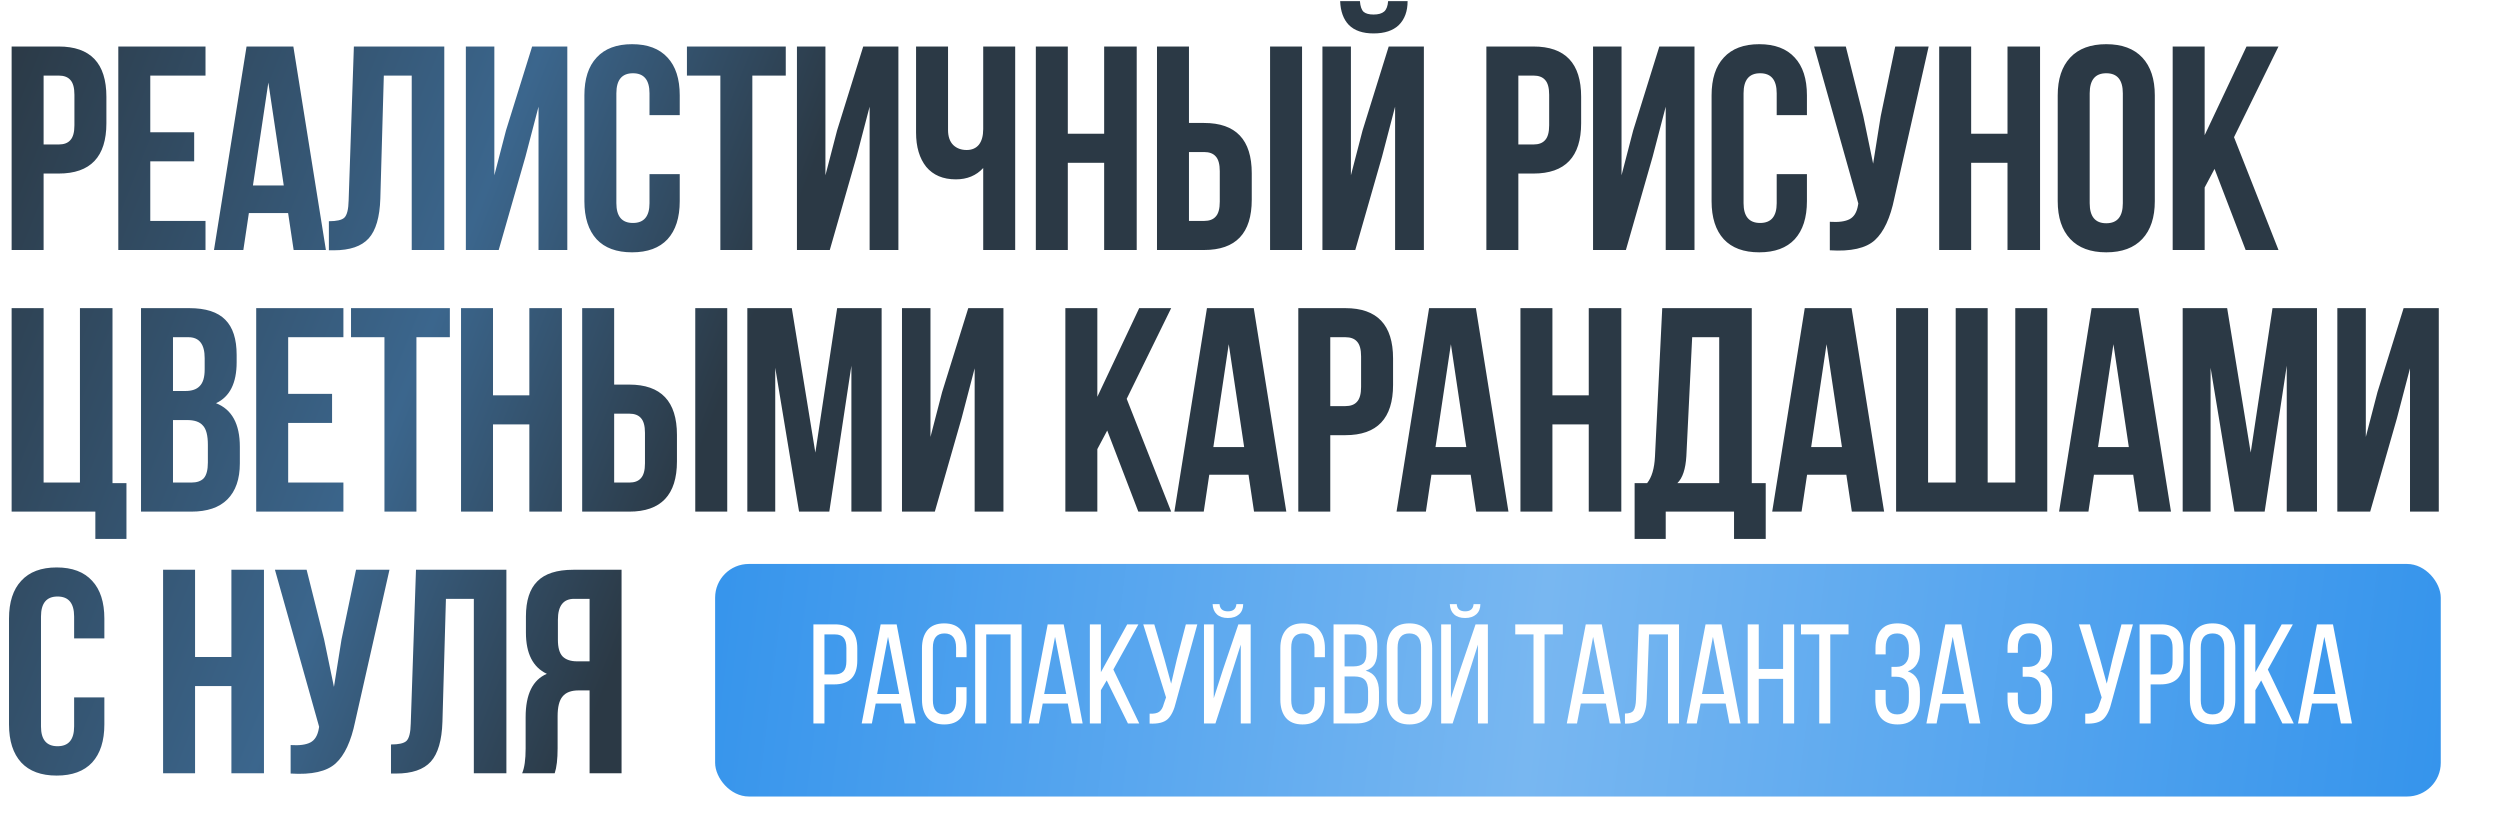
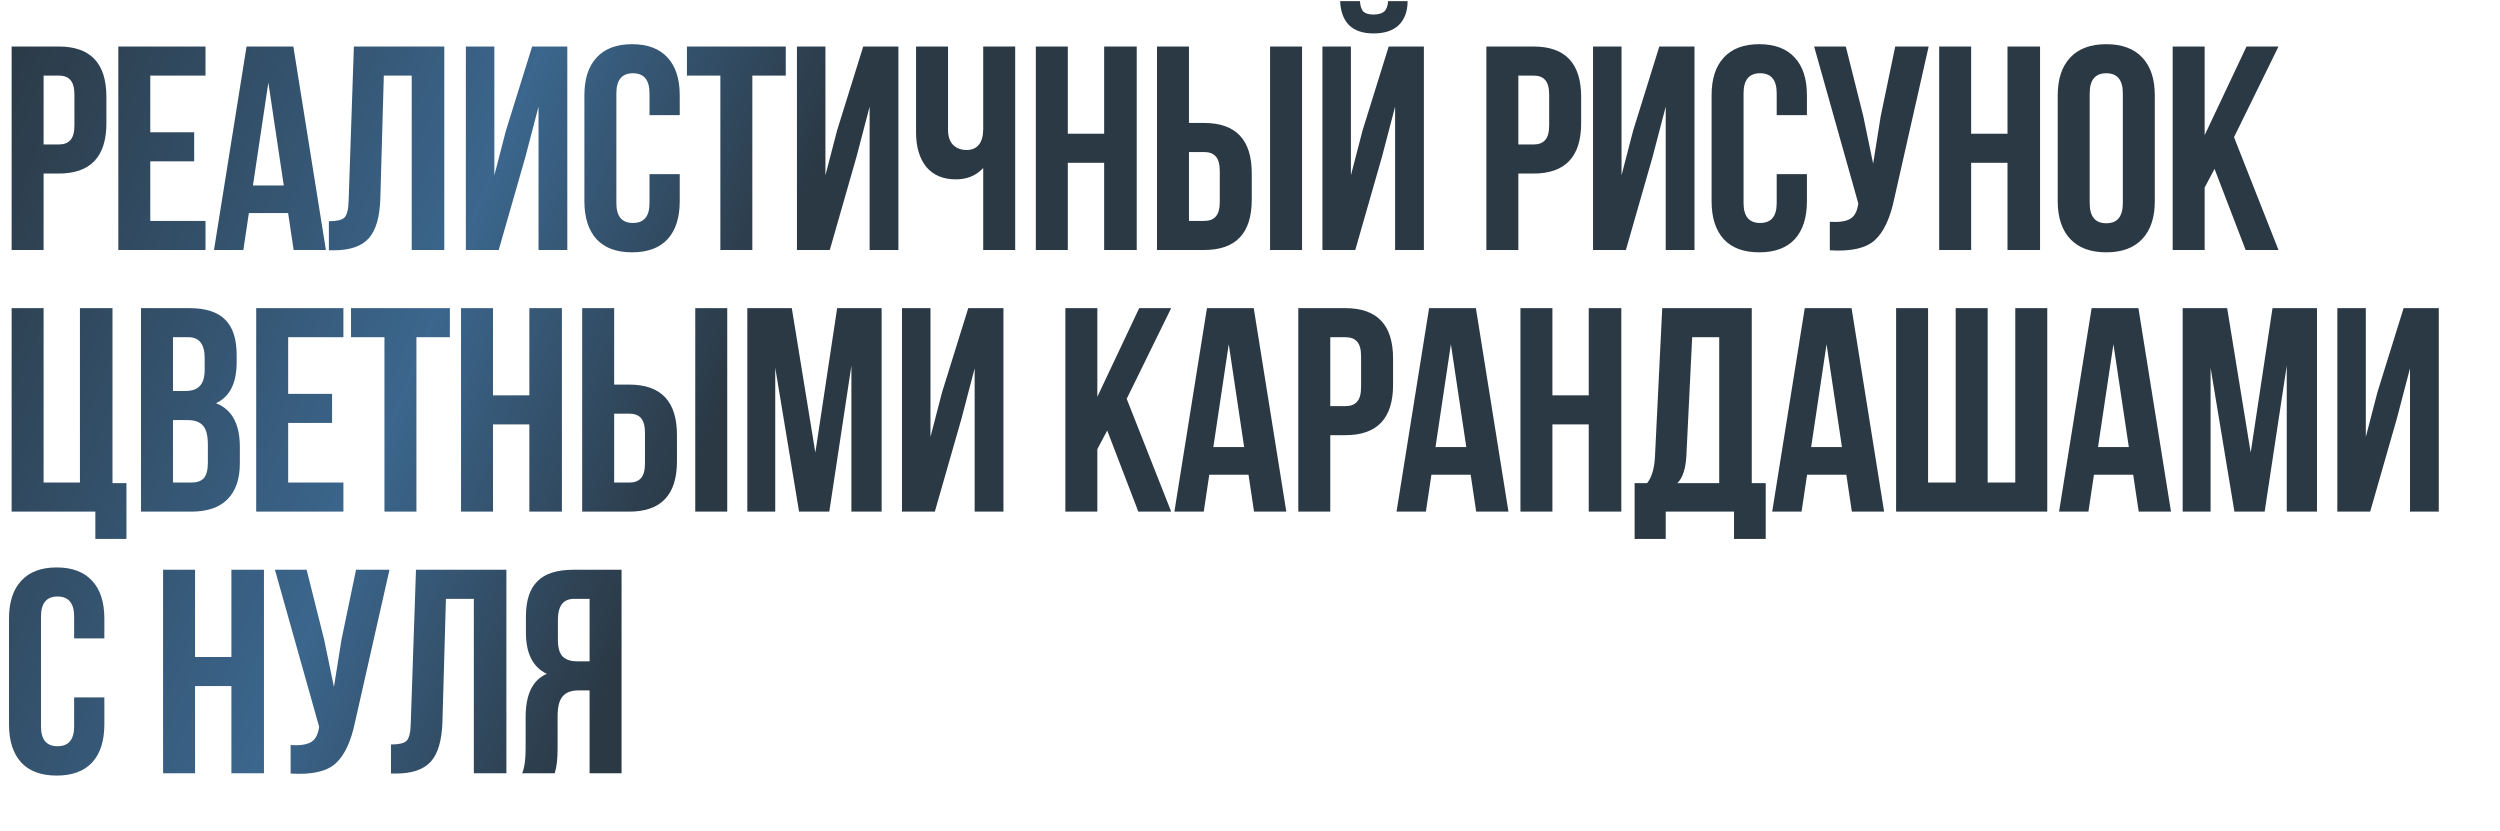
<svg xmlns="http://www.w3.org/2000/svg" width="430" height="143" viewBox="0 0 430 143" fill="none">
  <path d="M10.1 8C15.567 8 18.3 10.883 18.3 16.65V21.2C18.3 26.967 15.567 29.85 10.1 29.85H7.5V43H2V8H10.1ZM10.1 13H7.5V24.85H10.1C11 24.85 11.667 24.6 12.1 24.1C12.567 23.6 12.8 22.75 12.8 21.55V16.3C12.8 15.1 12.567 14.25 12.1 13.75C11.667 13.25 11 13 10.1 13ZM25.848 13V22.75H33.398V27.75H25.848V38H35.348V43H20.348V8H35.348V13H25.848ZM50.456 8L56.056 43H50.506L49.556 36.65H42.806L41.856 43H36.806L42.406 8H50.456ZM46.156 14.2L43.506 31.9H48.806L46.156 14.2ZM56.567 43.05V38.05C57.901 38.05 58.784 37.85 59.217 37.45C59.684 37.017 59.934 36.017 59.967 34.45L60.867 8H76.417V43H70.817V13H66.017L65.417 34.15C65.317 37.35 64.65 39.633 63.417 41C62.184 42.367 60.184 43.05 57.417 43.05H56.567ZM90.377 26.95L85.777 43H80.127V8H85.027V30.15L87.027 22.45L91.527 8H97.577V43H92.627V18.35L90.377 26.95ZM111.715 29.95H116.915V34.6C116.915 37.433 116.215 39.617 114.815 41.15C113.415 42.65 111.382 43.4 108.715 43.4C106.048 43.4 104.015 42.65 102.615 41.15C101.215 39.617 100.515 37.433 100.515 34.6V16.4C100.515 13.567 101.215 11.4 102.615 9.9C104.015 8.367 106.048 7.6 108.715 7.6C111.382 7.6 113.415 8.367 114.815 9.9C116.215 11.4 116.915 13.567 116.915 16.4V19.8H111.715V16.05C111.715 13.75 110.765 12.6 108.865 12.6C106.965 12.6 106.015 13.75 106.015 16.05V34.95C106.015 37.217 106.965 38.35 108.865 38.35C110.765 38.35 111.715 37.217 111.715 34.95V29.95ZM118.152 13V8H135.152V13H129.402V43H123.902V13H118.152ZM147.324 26.95L142.724 43H137.074V8H141.974V30.15L143.974 22.45L148.474 8H154.524V43H149.574V18.35L147.324 26.95ZM169.112 8H174.612V43H169.112V28.9C167.912 30.2 166.345 30.85 164.412 30.85C162.212 30.85 160.512 30.133 159.312 28.7C158.145 27.233 157.562 25.267 157.562 22.8V8H163.062V22.35C163.062 23.483 163.362 24.35 163.962 24.95C164.562 25.517 165.329 25.8 166.262 25.8C167.162 25.8 167.862 25.5 168.362 24.9C168.862 24.267 169.112 23.367 169.112 22.2V8ZM183.664 28V43H178.164V8H183.664V23H189.914V8H195.514V43H189.914V28H183.664ZM207.102 43H199.002V8H204.502V21.15H207.102C212.569 21.15 215.302 24.033 215.302 29.8V34.35C215.302 40.117 212.569 43 207.102 43ZM204.502 38H207.102C208.002 38 208.669 37.75 209.102 37.25C209.569 36.75 209.802 35.9 209.802 34.7V29.45C209.802 28.25 209.569 27.4 209.102 26.9C208.669 26.4 208.002 26.15 207.102 26.15H204.502V38ZM223.952 43H218.452V8H223.952V43ZM233.107 43H227.457V8H232.357V30.15L234.357 22.45L238.857 8H244.907V43H239.957V18.35L237.707 26.95L233.107 43ZM238.757 0.2C238.69 1.067 238.457 1.667 238.057 2C237.657 2.333 237.057 2.5 236.257 2.5C235.49 2.5 234.924 2.35 234.557 2.05C234.19 1.717 233.974 1.1 233.907 0.2H230.507C230.574 1.967 231.074 3.333 232.007 4.3C232.974 5.267 234.39 5.75 236.257 5.75C238.157 5.75 239.607 5.267 240.607 4.3C241.607 3.3 242.107 1.933 242.107 0.2H238.757ZM263.756 8C269.223 8 271.956 10.883 271.956 16.65V21.2C271.956 26.967 269.223 29.85 263.756 29.85H261.156V43H255.656V8H263.756ZM263.756 13H261.156V24.85H263.756C264.656 24.85 265.323 24.6 265.756 24.1C266.223 23.6 266.456 22.75 266.456 21.55V16.3C266.456 15.1 266.223 14.25 265.756 13.75C265.323 13.25 264.656 13 263.756 13ZM284.254 26.95L279.654 43H274.004V8H278.904V30.15L280.904 22.45L285.404 8H291.454V43H286.504V18.35L284.254 26.95ZM305.592 29.95H310.792V34.6C310.792 37.433 310.092 39.617 308.692 41.15C307.292 42.65 305.258 43.4 302.592 43.4C299.925 43.4 297.892 42.65 296.492 41.15C295.092 39.617 294.392 37.433 294.392 34.6V16.4C294.392 13.567 295.092 11.4 296.492 9.9C297.892 8.367 299.925 7.6 302.592 7.6C305.258 7.6 307.292 8.367 308.692 9.9C310.092 11.4 310.792 13.567 310.792 16.4V19.8H305.592V16.05C305.592 13.75 304.642 12.6 302.742 12.6C300.842 12.6 299.892 13.75 299.892 16.05V34.95C299.892 37.217 300.842 38.35 302.742 38.35C304.642 38.35 305.592 37.217 305.592 34.95V29.95ZM331.729 8L325.829 34.1C325.129 37.5 324.012 39.9 322.479 41.3C320.946 42.7 318.362 43.283 314.729 43.05V38.15C316.229 38.25 317.362 38.1 318.129 37.7C318.896 37.3 319.379 36.5 319.579 35.3L319.629 35L312.029 8H317.479L320.479 19.95L322.179 28.15L323.479 20L325.979 8H331.729ZM339.039 28V43H333.539V8H339.039V23H345.289V8H350.889V43H345.289V28H339.039ZM359.427 16.05V34.95C359.427 37.25 360.377 38.4 362.277 38.4C364.177 38.4 365.127 37.25 365.127 34.95V16.05C365.127 13.75 364.177 12.6 362.277 12.6C360.377 12.6 359.427 13.75 359.427 16.05ZM353.927 34.6V16.4C353.927 13.6 354.644 11.433 356.077 9.9C357.51 8.367 359.577 7.6 362.277 7.6C364.977 7.6 367.044 8.367 368.477 9.9C369.91 11.433 370.627 13.6 370.627 16.4V34.6C370.627 37.4 369.91 39.567 368.477 41.1C367.044 42.633 364.977 43.4 362.277 43.4C359.577 43.4 357.51 42.633 356.077 41.1C354.644 39.567 353.927 37.4 353.927 34.6ZM386.251 43L380.901 29.05L379.201 32.25V43H373.701V8H379.201V23.25L386.401 8H391.901L384.251 23.6L391.901 43H386.251ZM2 88V53H7.5V83H13.75V53H19.35V83.1H21.75V92.7H16.4V88H2ZM32.554 53C35.387 53 37.454 53.667 38.754 55C40.054 56.3 40.704 58.317 40.704 61.05V62.3C40.704 65.9 39.521 68.25 37.154 69.35C39.887 70.417 41.254 72.917 41.254 76.85V79.7C41.254 82.4 40.537 84.467 39.104 85.9C37.704 87.3 35.637 88 32.904 88H24.254V53H32.554ZM32.204 72.25H29.754V83H32.904C33.871 83 34.587 82.75 35.054 82.25C35.521 81.717 35.754 80.817 35.754 79.55V76.5C35.754 74.9 35.471 73.8 34.904 73.2C34.371 72.567 33.471 72.25 32.204 72.25ZM32.404 58H29.754V67.25H31.904C33.004 67.25 33.821 66.967 34.354 66.4C34.921 65.833 35.204 64.883 35.204 63.55V61.6C35.204 59.2 34.271 58 32.404 58ZM49.566 58V67.75H57.116V72.75H49.566V83H59.066V88H44.066V53H59.066V58H49.566ZM60.375 58V53H77.375V58H71.625V88H66.125V58H60.375ZM84.797 73V88H79.297V53H84.797V68H91.047V53H96.647V88H91.047V73H84.797ZM108.235 88H100.135V53H105.635V66.15H108.235C113.701 66.15 116.435 69.033 116.435 74.8V79.35C116.435 85.117 113.701 88 108.235 88ZM105.635 83H108.235C109.135 83 109.801 82.75 110.235 82.25C110.701 81.75 110.935 80.9 110.935 79.7V74.45C110.935 73.25 110.701 72.4 110.235 71.9C109.801 71.4 109.135 71.15 108.235 71.15H105.635V83ZM125.085 88H119.585V53H125.085V88ZM136.19 53L140.24 77.85L143.99 53H151.64V88H146.44V62.9L142.64 88H137.44L133.34 63.25V88H128.54V53H136.19ZM165.391 71.95L160.791 88H155.141V53H160.041V75.15L162.041 67.45L166.541 53H172.591V88H167.641V63.35L165.391 71.95ZM195.792 88L190.442 74.05L188.742 77.25V88H183.242V53H188.742V68.25L195.942 53H201.442L193.792 68.6L201.442 88H195.792ZM215.645 53L221.245 88H215.695L214.745 81.65H207.995L207.045 88H201.995L207.595 53H215.645ZM211.345 59.2L208.695 76.9H213.995L211.345 59.2ZM231.407 53C236.873 53 239.607 55.883 239.607 61.65V66.2C239.607 71.967 236.873 74.85 231.407 74.85H228.807V88H223.307V53H231.407ZM231.407 58H228.807V69.85H231.407C232.307 69.85 232.973 69.6 233.407 69.1C233.873 68.6 234.107 67.75 234.107 66.55V61.3C234.107 60.1 233.873 59.25 233.407 58.75C232.973 58.25 232.307 58 231.407 58ZM253.854 53L259.454 88H253.904L252.954 81.65H246.204L245.254 88H240.204L245.804 53H253.854ZM249.554 59.2L246.904 76.9H252.204L249.554 59.2ZM267.016 73V88H261.516V53H267.016V68H273.266V53H278.866V88H273.266V73H267.016ZM303.704 92.7H298.254V88H286.504V92.7H281.154V83.1H283.304C284.104 82.1 284.554 80.583 284.654 78.55L285.904 53H301.304V83.1H303.704V92.7ZM291.054 58L290.054 78.45C289.92 80.683 289.404 82.233 288.504 83.1H295.704V58H291.054ZM318.468 53L324.068 88H318.518L317.568 81.65H310.818L309.868 88H304.818L310.418 53H318.468ZM314.168 59.2L311.518 76.9H316.818L314.168 59.2ZM352.129 88H326.129V53H331.629V83H336.379V53H341.879V83H346.629V53H352.129V88ZM367.809 53L373.409 88H367.859L366.909 81.65H360.159L359.209 88H354.159L359.759 53H367.809ZM363.509 59.2L360.859 76.9H366.159L363.509 59.2ZM383.071 53L387.121 77.85L390.871 53H398.521V88H393.321V62.9L389.521 88H384.321L380.221 63.25V88H375.421V53H383.071ZM412.271 71.95L407.671 88H402.021V53H406.921V75.15L408.921 67.45L413.421 53H419.471V88H414.521V63.35L412.271 71.95ZM12.75 119.95H17.95V124.6C17.95 127.433 17.25 129.617 15.85 131.15C14.45 132.65 12.417 133.4 9.75 133.4C7.083 133.4 5.05 132.65 3.65 131.15C2.25 129.617 1.55 127.433 1.55 124.6V106.4C1.55 103.567 2.25 101.4 3.65 99.9C5.05 98.367 7.083 97.6 9.75 97.6C12.417 97.6 14.45 98.367 15.85 99.9C17.25 101.4 17.95 103.567 17.95 106.4V109.8H12.75V106.05C12.75 103.75 11.8 102.6 9.9 102.6C8 102.6 7.05 103.75 7.05 106.05V124.95C7.05 127.217 8 128.35 9.9 128.35C11.8 128.35 12.75 127.217 12.75 124.95V119.95ZM33.551 118V133H28.051V98H33.551V113H39.801V98H45.401V133H39.801V118H33.551ZM66.989 98L61.089 124.1C60.389 127.5 59.272 129.9 57.739 131.3C56.205 132.7 53.622 133.283 49.989 133.05V128.15C51.489 128.25 52.622 128.1 53.389 127.7C54.155 127.3 54.639 126.5 54.839 125.3L54.889 125L47.289 98H52.739L55.739 109.95L57.439 118.15L58.739 110L61.239 98H66.989ZM67.249 133.05V128.05C68.582 128.05 69.466 127.85 69.899 127.45C70.365 127.017 70.615 126.017 70.649 124.45L71.549 98H87.099V133H81.499V103H76.699L76.099 124.15C75.999 127.35 75.332 129.633 74.099 131C72.865 132.367 70.865 133.05 68.099 133.05H67.249ZM95.409 133H89.809C90.209 132.067 90.409 130.65 90.409 128.75V123.35C90.409 119.417 91.625 116.933 94.059 115.9C91.659 114.767 90.459 112.4 90.459 108.8V106.05C90.459 103.317 91.109 101.3 92.409 100C93.709 98.667 95.775 98 98.609 98H106.909V133H101.409V118.75H99.509C98.242 118.75 97.325 119.1 96.759 119.8C96.192 120.467 95.909 121.6 95.909 123.2V128.7C95.909 130.567 95.742 132 95.409 133ZM101.409 103H98.759C96.892 103 95.959 104.2 95.959 106.6V110.05C95.959 111.383 96.225 112.333 96.759 112.9C97.325 113.467 98.159 113.75 99.259 113.75H101.409V103Z" fill="url(#paint0_linear_2_2624)" />
-   <rect x="123" y="97" width="296.812" height="40" rx="5.797" fill="url(#paint1_linear_2_2624)" />
  <g filter="url(#filter0_d_2_2624)">
-     <path d="M139.325 107.391H143.05C145.599 107.391 146.873 108.779 146.873 111.555V113.6C146.873 116.343 145.55 117.715 142.904 117.715H141.224V124.435H139.325V107.391ZM141.224 116.01H142.904C143.618 116.01 144.146 115.832 144.487 115.475C144.828 115.118 144.998 114.533 144.998 113.722V111.457C144.998 110.662 144.844 110.078 144.535 109.704C144.227 109.315 143.732 109.12 143.05 109.12H141.224V116.01ZM154.35 121.002H150.04L149.383 124.435H147.63L150.893 107.391H153.644L156.906 124.435H155.007L154.35 121.002ZM152.159 109.534L150.284 119.37H154.082L152.159 109.534ZM161.822 107.221C163.104 107.221 164.062 107.602 164.695 108.365C165.344 109.128 165.669 110.175 165.669 111.506V113.04H163.867V111.409C163.867 109.769 163.201 108.95 161.87 108.95C160.539 108.95 159.874 109.769 159.874 111.409V120.417C159.874 122.057 160.539 122.877 161.87 122.877C163.201 122.877 163.867 122.057 163.867 120.417V118.202H165.669V120.32C165.669 121.651 165.344 122.698 164.695 123.461C164.062 124.224 163.104 124.605 161.822 124.605C160.556 124.605 159.598 124.224 158.949 123.461C158.316 122.698 157.999 121.651 157.999 120.32V111.506C157.999 110.175 158.316 109.128 158.949 108.365C159.598 107.602 160.556 107.221 161.822 107.221ZM173.238 109.12H169.05V124.435H167.151V107.391H175.137V124.435H173.238V109.12ZM183.079 121.002H178.77L178.112 124.435H176.359L179.622 107.391H182.373L185.636 124.435H183.737L183.079 121.002ZM180.888 109.534L179.013 119.37H182.812L180.888 109.534ZM193.424 124.435L189.772 117.033L188.774 118.713V124.435H186.875V107.391H188.774V115.621L193.302 107.391H195.226L190.916 115.158L195.372 124.435H193.424ZM205.359 107.391L201.707 120.685C201.382 122.081 200.903 123.079 200.27 123.68C199.653 124.264 198.615 124.524 197.154 124.459V122.755C197.884 122.787 198.428 122.682 198.785 122.438C199.158 122.179 199.426 121.724 199.589 121.075L199.978 119.955L196.058 107.391H197.957L199.686 113.308L200.855 117.593L201.853 113.308L203.387 107.391H205.359ZM212.079 103.91H213.247C213.247 104.656 213.012 105.241 212.541 105.663C212.071 106.085 211.43 106.296 210.618 106.296C209.806 106.296 209.173 106.085 208.719 105.663C208.264 105.241 208.021 104.656 207.988 103.91H209.181C209.246 104.737 209.725 105.151 210.618 105.151C211.527 105.151 212.014 104.737 212.079 103.91ZM212.834 110.873L211.129 116.23L208.475 124.435H206.503V107.391H208.183V120.101L209.766 115.183L212.42 107.391H214.538V124.435H212.834V110.873ZM223.46 107.221C224.742 107.221 225.7 107.602 226.333 108.365C226.982 109.128 227.307 110.175 227.307 111.506V113.04H225.505V111.409C225.505 109.769 224.839 108.95 223.508 108.95C222.177 108.95 221.512 109.769 221.512 111.409V120.417C221.512 122.057 222.177 122.877 223.508 122.877C224.839 122.877 225.505 122.057 225.505 120.417V118.202H227.307V120.32C227.307 121.651 226.982 122.698 226.333 123.461C225.7 124.224 224.742 124.605 223.46 124.605C222.194 124.605 221.236 124.224 220.587 123.461C219.954 122.698 219.637 121.651 219.637 120.32V111.506C219.637 110.175 219.954 109.128 220.587 108.365C221.236 107.602 222.194 107.221 223.46 107.221ZM228.789 107.391H232.612C233.91 107.391 234.852 107.7 235.436 108.317C236.02 108.933 236.312 109.883 236.312 111.165V111.969C236.312 112.91 236.158 113.657 235.85 114.209C235.541 114.744 235.03 115.126 234.316 115.353C235.842 115.775 236.605 116.992 236.605 119.005V120.442C236.605 123.104 235.306 124.435 232.709 124.435H228.789V107.391ZM230.688 114.623H232.149C232.944 114.623 233.521 114.46 233.878 114.136C234.251 113.811 234.438 113.219 234.438 112.358V111.36C234.438 110.597 234.292 110.037 233.999 109.68C233.707 109.307 233.228 109.12 232.563 109.12H230.688V114.623ZM230.688 122.706H232.709C234.056 122.706 234.73 121.935 234.73 120.393V118.884C234.73 117.958 234.543 117.309 234.17 116.936C233.797 116.546 233.188 116.351 232.344 116.351H230.688V122.706ZM237.934 120.32V111.506C237.934 110.175 238.259 109.128 238.908 108.365C239.574 107.602 240.547 107.221 241.83 107.221C243.112 107.221 244.086 107.602 244.751 108.365C245.417 109.128 245.75 110.175 245.75 111.506V120.32C245.75 121.651 245.417 122.698 244.751 123.461C244.086 124.224 243.112 124.605 241.83 124.605C240.564 124.605 239.598 124.224 238.932 123.461C238.267 122.698 237.934 121.651 237.934 120.32ZM239.809 111.409V120.417C239.809 122.057 240.483 122.877 241.83 122.877C243.177 122.877 243.851 122.057 243.851 120.417V111.409C243.851 109.769 243.177 108.95 241.83 108.95C240.483 108.95 239.809 109.769 239.809 111.409ZM252.876 103.91H254.044C254.044 104.656 253.809 105.241 253.338 105.663C252.868 106.085 252.226 106.296 251.415 106.296C250.603 106.296 249.97 106.085 249.516 105.663C249.061 105.241 248.818 104.656 248.785 103.91H249.978C250.043 104.737 250.522 105.151 251.415 105.151C252.324 105.151 252.811 104.737 252.876 103.91ZM253.63 110.873L251.926 116.23L249.272 124.435H247.3V107.391H248.98V120.101L250.563 115.183L253.217 107.391H255.335V124.435H253.63V110.873ZM265.084 124.435H263.185V109.12H260.044V107.391H268.225V109.12H265.084V124.435ZM275.629 121.002H271.319L270.662 124.435H268.909L272.171 107.391H274.923L278.185 124.435H276.286L275.629 121.002ZM273.437 109.534L271.563 119.37H275.361L273.437 109.534ZM286.314 109.12H283.052L282.662 120.198C282.613 121.643 282.338 122.714 281.834 123.412C281.331 124.094 280.463 124.443 279.229 124.459H278.913V122.73C279.659 122.73 280.154 122.552 280.398 122.195C280.641 121.821 280.779 121.188 280.812 120.296L281.274 107.391H288.213V124.435H286.314V109.12ZM296.232 121.002H291.923L291.265 124.435H289.512L292.775 107.391H295.526L298.789 124.435H296.889L296.232 121.002ZM294.041 109.534L292.166 119.37H295.964L294.041 109.534ZM306.114 116.765H301.926V124.435H300.027V107.391H301.926V115.061H306.114V107.391H308.013V124.435H306.114V116.765ZM314.227 124.435H312.328V109.12H309.187V107.391H317.368V109.12H314.227V124.435ZM325.801 107.221C327.083 107.221 328.041 107.602 328.674 108.365C329.323 109.128 329.648 110.175 329.648 111.506V111.944C329.648 113.779 328.95 114.955 327.554 115.475C328.95 115.946 329.648 117.114 329.648 118.981V120.32C329.648 121.651 329.323 122.698 328.674 123.461C328.041 124.224 327.083 124.605 325.801 124.605C324.535 124.605 323.577 124.224 322.928 123.461C322.295 122.698 321.978 121.651 321.978 120.32V118.664H323.755V120.417C323.755 122.057 324.421 122.877 325.752 122.877C327.083 122.877 327.748 122.008 327.748 120.271V118.932C327.748 117.244 327.018 116.4 325.557 116.4H324.754V114.696H325.655C326.288 114.696 326.791 114.493 327.164 114.087C327.554 113.665 327.748 113.089 327.748 112.358V111.579C327.748 109.826 327.083 108.95 325.752 108.95C324.421 108.95 323.755 109.769 323.755 111.409V112.553H322.002V111.482C322.002 110.135 322.319 109.088 322.952 108.341C323.585 107.594 324.535 107.221 325.801 107.221ZM337.481 121.002H333.171L332.514 124.435H330.761L334.023 107.391H336.775L340.037 124.435H338.138L337.481 121.002ZM335.289 109.534L333.415 119.37H337.213L335.289 109.534ZM348.538 107.221C349.821 107.221 350.778 107.602 351.411 108.365C352.061 109.112 352.385 110.159 352.385 111.506V111.944C352.385 113.762 351.695 114.931 350.316 115.45C351.695 115.97 352.385 117.147 352.385 118.981V120.296C352.385 121.643 352.061 122.698 351.411 123.461C350.778 124.224 349.821 124.605 348.538 124.605C347.272 124.605 346.315 124.224 345.665 123.461C345.032 122.698 344.716 121.643 344.716 120.296V119.127H346.493V120.417C346.493 122.057 347.159 122.877 348.49 122.877C349.821 122.877 350.486 122 350.486 120.247V118.932C350.486 117.293 349.772 116.449 348.343 116.4H347.321V114.696H348.441C349.09 114.663 349.593 114.452 349.95 114.063C350.308 113.657 350.486 113.089 350.486 112.358V111.579C350.486 109.81 349.821 108.925 348.49 108.925C347.159 108.925 346.493 109.753 346.493 111.409V112.285H344.716V111.506C344.716 110.159 345.032 109.112 345.665 108.365C346.315 107.602 347.272 107.221 348.538 107.221ZM366.288 107.391L362.635 120.685C362.311 122.081 361.832 123.079 361.199 123.68C360.582 124.264 359.543 124.524 358.082 124.459V122.755C358.813 122.787 359.357 122.682 359.714 122.438C360.087 122.179 360.355 121.724 360.517 121.075L360.907 119.955L356.987 107.391H358.886L360.615 113.308L361.783 117.593L362.782 113.308L364.315 107.391H366.288ZM367.432 107.391H371.157C373.705 107.391 374.98 108.779 374.98 111.555V113.6C374.98 116.343 373.657 117.715 371.011 117.715H369.331V124.435H367.432V107.391ZM369.331 116.01H371.011C371.725 116.01 372.253 115.832 372.594 115.475C372.934 115.118 373.105 114.533 373.105 113.722V111.457C373.105 110.662 372.951 110.078 372.642 109.704C372.334 109.315 371.839 109.12 371.157 109.12H369.331V116.01ZM376.078 120.32V111.506C376.078 110.175 376.402 109.128 377.051 108.365C377.717 107.602 378.691 107.221 379.973 107.221C381.256 107.221 382.229 107.602 382.895 108.365C383.56 109.128 383.893 110.175 383.893 111.506V120.32C383.893 121.651 383.56 122.698 382.895 123.461C382.229 124.224 381.256 124.605 379.973 124.605C378.707 124.605 377.741 124.224 377.076 123.461C376.41 122.698 376.078 121.651 376.078 120.32ZM377.952 111.409V120.417C377.952 122.057 378.626 122.877 379.973 122.877C381.32 122.877 381.994 122.057 381.994 120.417V111.409C381.994 109.769 381.32 108.95 379.973 108.95C378.626 108.95 377.952 109.769 377.952 111.409ZM391.993 124.435L388.341 117.033L387.343 118.713V124.435H385.444V107.391H387.343V115.621L391.871 107.391H393.795L389.485 115.158L393.941 124.435H391.993ZM401.396 121.002H397.086L396.429 124.435H394.676L397.938 107.391H400.69L403.952 124.435H402.053L401.396 121.002ZM399.204 109.534L397.33 119.37H401.128L399.204 109.534Z" fill="white" />
-   </g>
+     </g>
  <defs>
    <filter id="filter0_d_2_2624" x="139.325" y="103.33" width="265.787" height="21.855" filterUnits="userSpaceOnUse" color-interpolation-filters="sRGB">
      <feFlood flood-opacity="0" result="BackgroundImageFix" />
      <feColorMatrix in="SourceAlpha" type="matrix" values="0 0 0 0 0 0 0 0 0 0 0 0 0 0 0 0 0 0 127 0" result="hardAlpha" />
      <feOffset dx="0.58" />
      <feGaussianBlur stdDeviation="0.29" />
      <feComposite in2="hardAlpha" operator="out" />
      <feColorMatrix type="matrix" values="0 0 0 0 0 0 0 0 0 0 0 0 0 0 0 0 0 0 0.1 0" />
      <feBlend mode="normal" in2="BackgroundImageFix" result="effect1_dropShadow_2_2624" />
      <feBlend mode="normal" in="SourceGraphic" in2="effect1_dropShadow_2_2624" result="shape" />
    </filter>
    <linearGradient id="paint0_linear_2_2624" x1="0" y1="8" x2="390.992" y2="164.215" gradientUnits="userSpaceOnUse">
      <stop stop-color="#2B3945" />
      <stop offset="0.206" stop-color="#3B668D" />
      <stop offset="0.327" stop-color="#2B3945" />
      <stop offset="1" stop-color="#2B3945" />
    </linearGradient>
    <linearGradient id="paint1_linear_2_2624" x1="120.391" y1="99.899" x2="419.812" y2="137" gradientUnits="userSpaceOnUse">
      <stop stop-color="#3594EC" />
      <stop offset="0.48" stop-color="#78B7F1" />
      <stop offset="1" stop-color="#3594EC" />
    </linearGradient>
  </defs>
</svg>